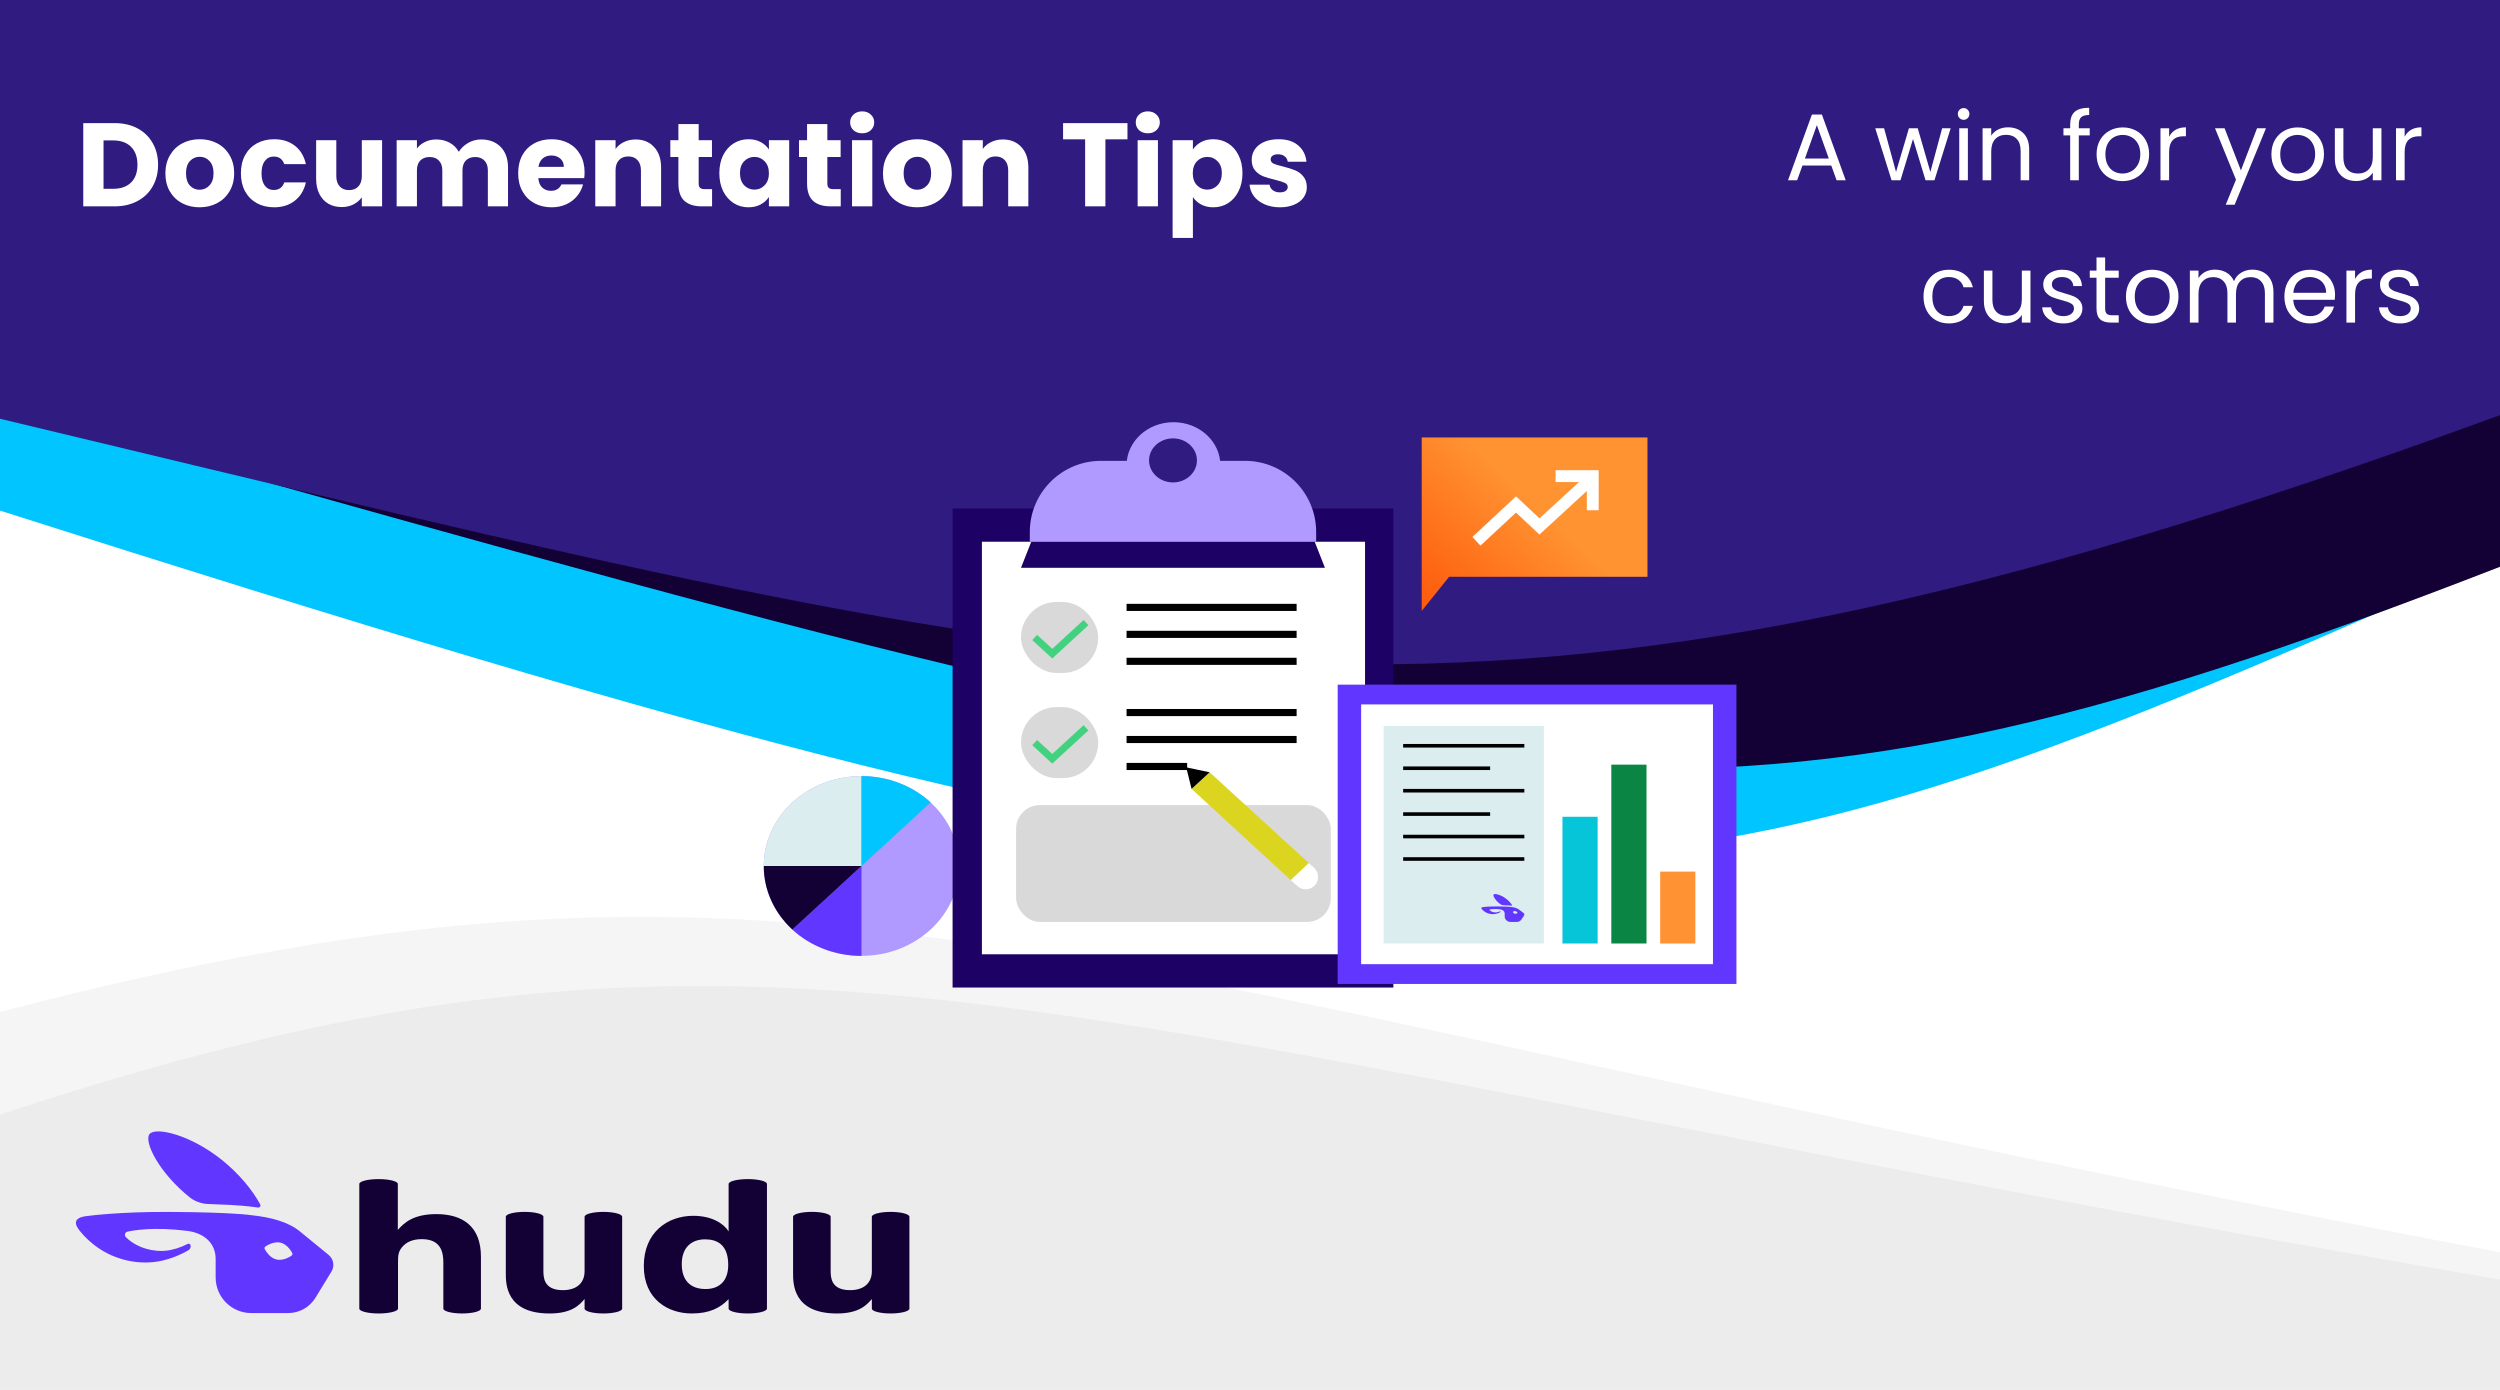
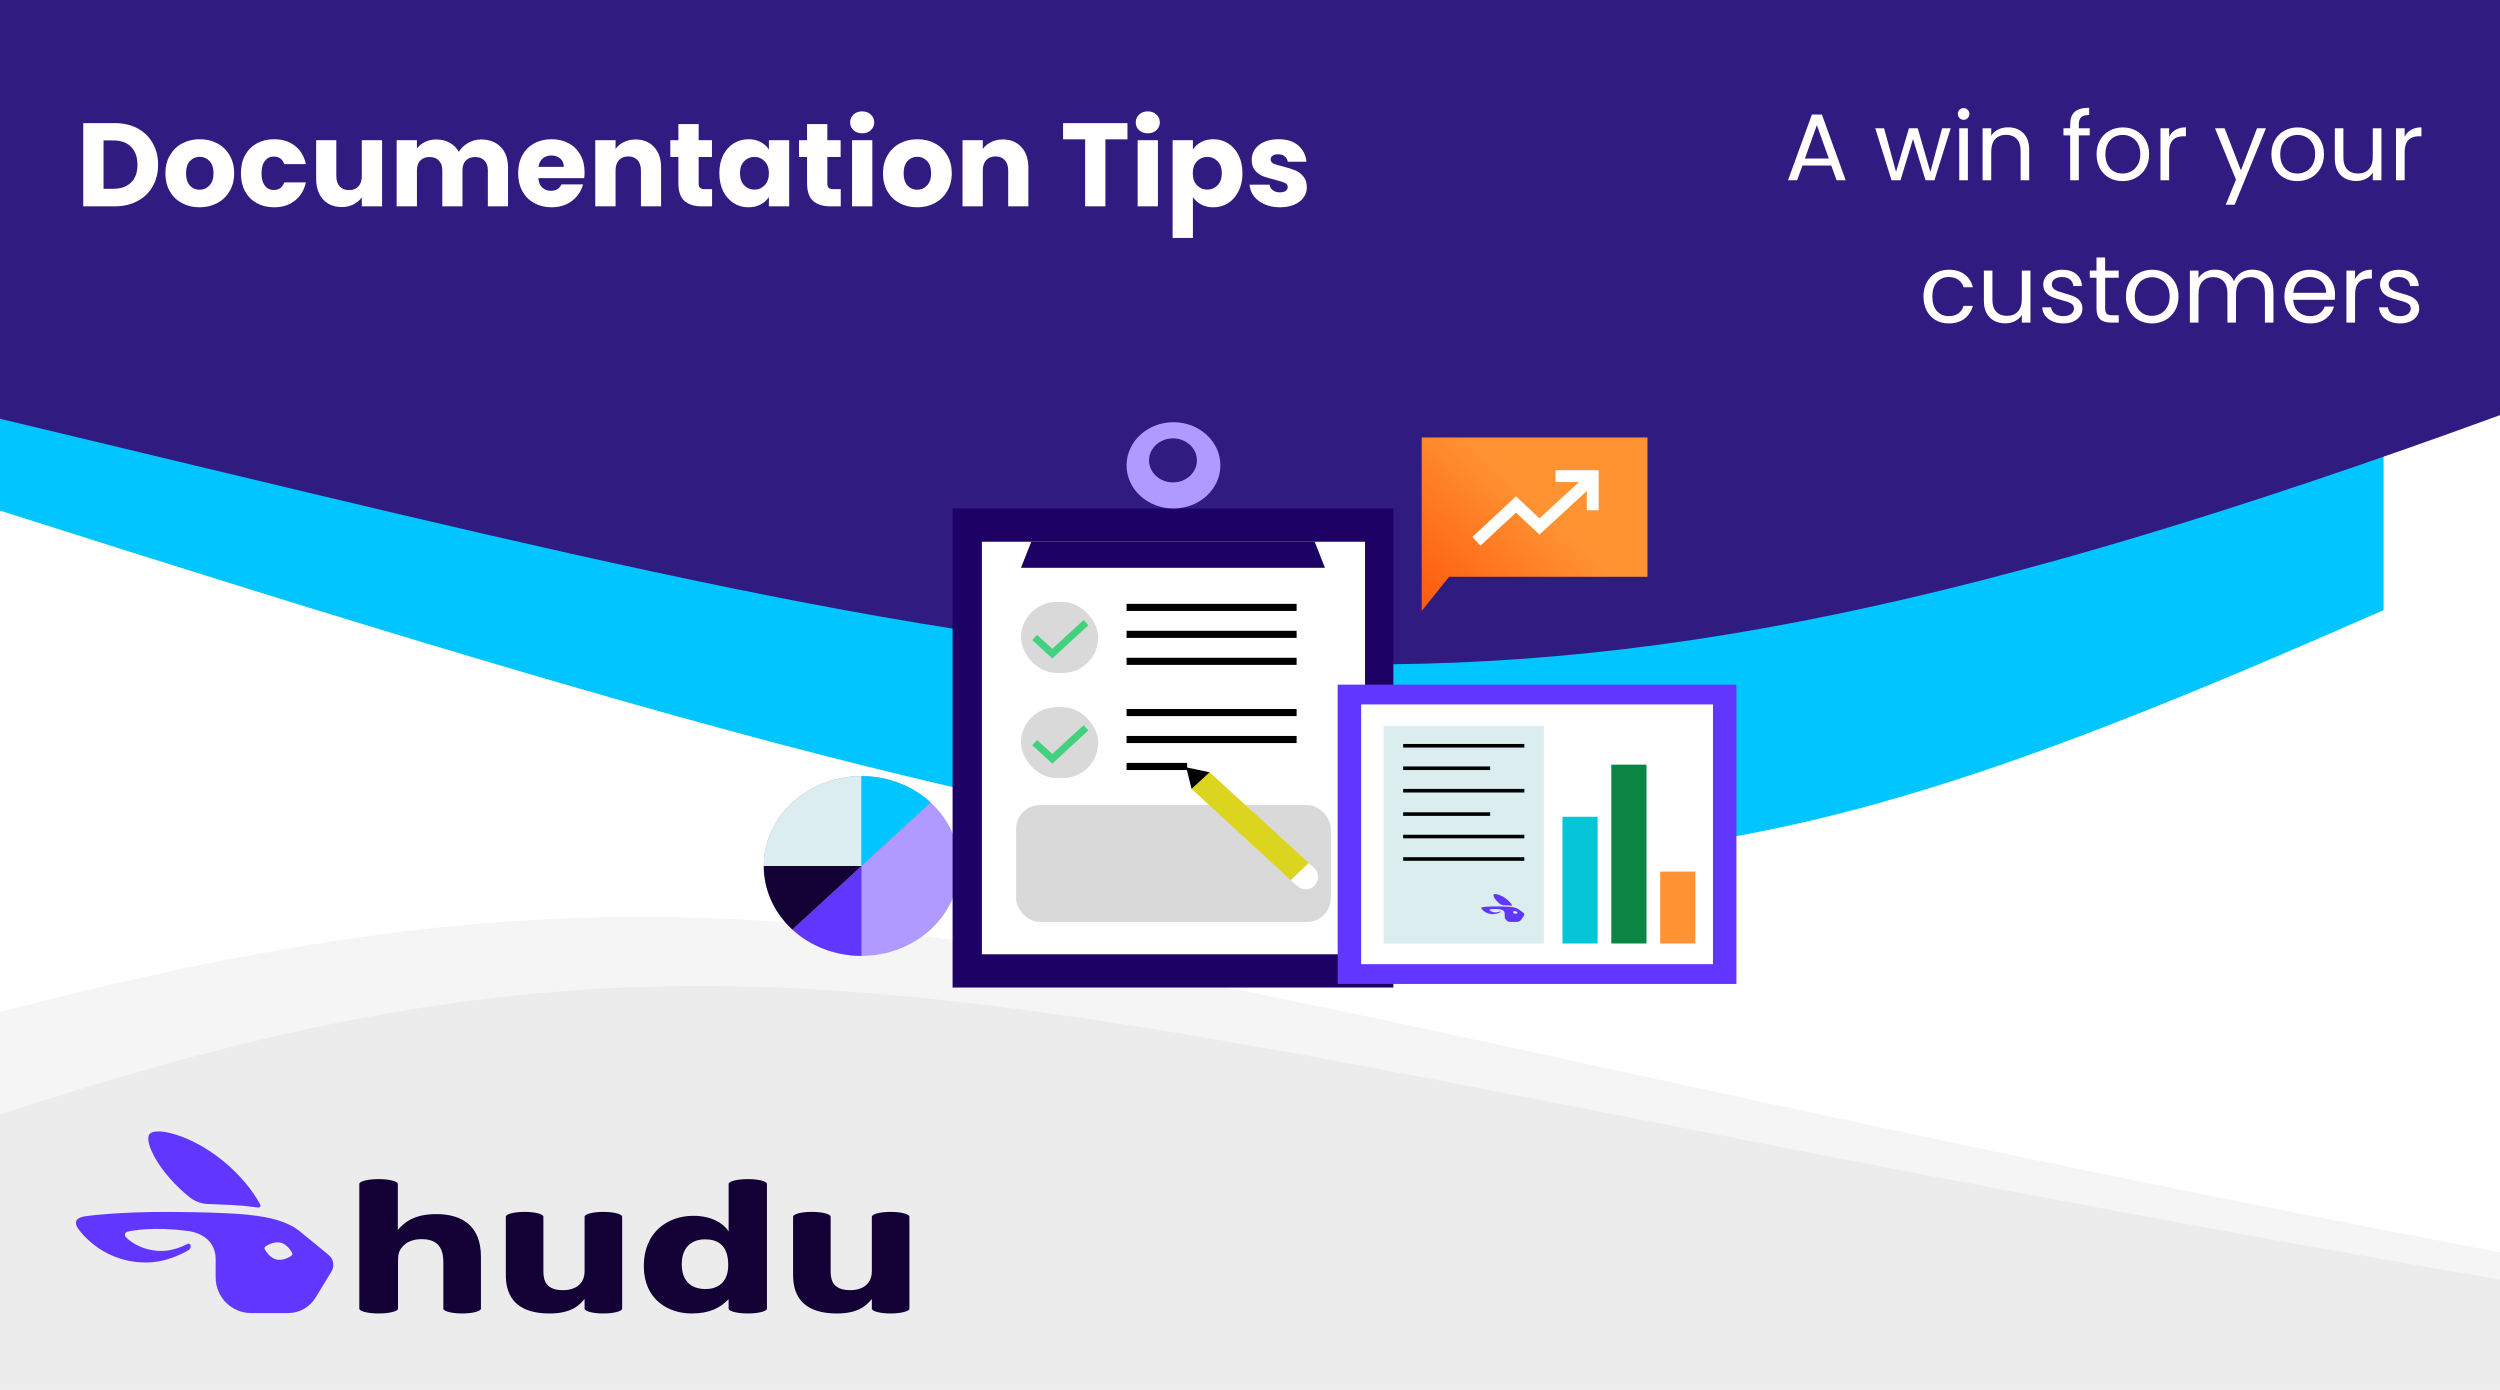
<svg xmlns="http://www.w3.org/2000/svg" width="1054" height="586" viewBox="0 0 1054 586" fill="none">
  <rect width="1054" height="586" fill="white" />
  <path d="M1004.91 44.053L1004.91 0.921H50C22.386 0.921 -0 23.287 -0 50.901V215.263C596.178 405.418 676.123 401.599 1004.91 257.241V44.053Z" fill="#00C5FF" />
-   <path d="M1054 238.955V40.975C1054 18.854 1036.07 0.921 1013.95 0.921H50C22.386 0.921 0 23.284 0 50.898L0 171.588L9.283 174.21C626.143 348.42 710.868 372.347 1054 238.955Z" fill="#130136" />
  <path d="M0 511.829V586H1054V527.953C428.697 409.724 344.846 336.878 0 426.633L0 511.829Z" fill="#E6E6E6" fill-opacity="0.4" />
  <path d="M0 469.906L0 586H1054V539.47C428.697 432.422 329.625 361.182 0 469.906Z" fill="#E6E6E6" fill-opacity="0.6" />
  <path d="M1054 175.018V41.002L1054 0H0V176.547C487.425 293.17 615.668 335.117 1054 175.018Z" fill="#301B80" />
  <path d="M48.25 51.9C51.95 51.9 55.183 52.633 57.95 54.1C60.717 55.567 62.85 57.633 64.35 60.3C65.883 62.933 66.65 65.983 66.65 69.45C66.65 72.883 65.883 75.933 64.35 78.6C62.85 81.267 60.7 83.333 57.9 84.8C55.133 86.267 51.917 87 48.25 87H35.1V51.9H48.25ZM47.7 79.6C50.933 79.6 53.45 78.717 55.25 76.95C57.05 75.183 57.95 72.683 57.95 69.45C57.95 66.217 57.05 63.7 55.25 61.9C53.45 60.1 50.933 59.2 47.7 59.2H43.65V79.6H47.7ZM84.128 87.4C81.395 87.4 78.928 86.817 76.728 85.65C74.561 84.483 72.845 82.817 71.578 80.65C70.345 78.483 69.728 75.95 69.728 73.05C69.728 70.183 70.362 67.667 71.628 65.5C72.895 63.3 74.628 61.617 76.828 60.45C79.028 59.283 81.495 58.7 84.228 58.7C86.962 58.7 89.428 59.283 91.628 60.45C93.828 61.617 95.561 63.3 96.828 65.5C98.095 67.667 98.728 70.183 98.728 73.05C98.728 75.917 98.078 78.45 96.778 80.65C95.511 82.817 93.761 84.483 91.528 85.65C89.328 86.817 86.862 87.4 84.128 87.4ZM84.128 80C85.761 80 87.145 79.4 88.278 78.2C89.445 77 90.028 75.283 90.028 73.05C90.028 70.817 89.462 69.1 88.328 67.9C87.228 66.7 85.862 66.1 84.228 66.1C82.561 66.1 81.178 66.7 80.078 67.9C78.978 69.067 78.428 70.783 78.428 73.05C78.428 75.283 78.962 77 80.028 78.2C81.128 79.4 82.495 80 84.128 80ZM101.564 73.05C101.564 70.15 102.147 67.617 103.314 65.45C104.514 63.283 106.164 61.617 108.264 60.45C110.397 59.283 112.831 58.7 115.564 58.7C119.064 58.7 121.981 59.617 124.314 61.45C126.681 63.283 128.231 65.867 128.964 69.2H119.864C119.097 67.067 117.614 66 115.414 66C113.847 66 112.597 66.617 111.664 67.85C110.731 69.05 110.264 70.783 110.264 73.05C110.264 75.317 110.731 77.067 111.664 78.3C112.597 79.5 113.847 80.1 115.414 80.1C117.614 80.1 119.097 79.033 119.864 76.9H128.964C128.231 80.167 126.681 82.733 124.314 84.6C121.947 86.467 119.031 87.4 115.564 87.4C112.831 87.4 110.397 86.817 108.264 85.65C106.164 84.483 104.514 82.817 103.314 80.65C102.147 78.483 101.564 75.95 101.564 73.05ZM161.088 59.1V87H152.538V83.2C151.671 84.433 150.488 85.433 148.988 86.2C147.521 86.933 145.888 87.3 144.088 87.3C141.954 87.3 140.071 86.833 138.438 85.9C136.804 84.933 135.538 83.55 134.638 81.75C133.738 79.95 133.288 77.833 133.288 75.4V59.1H141.788V74.25C141.788 76.117 142.271 77.567 143.238 78.6C144.204 79.633 145.504 80.15 147.138 80.15C148.804 80.15 150.121 79.633 151.088 78.6C152.054 77.567 152.538 76.117 152.538 74.25V59.1H161.088ZM202.829 58.8C206.296 58.8 209.046 59.85 211.079 61.95C213.146 64.05 214.179 66.967 214.179 70.7V87H205.679V71.85C205.679 70.05 205.196 68.667 204.229 67.7C203.296 66.7 201.996 66.2 200.329 66.2C198.662 66.2 197.346 66.7 196.379 67.7C195.446 68.667 194.979 70.05 194.979 71.85V87H186.479V71.85C186.479 70.05 185.996 68.667 185.029 67.7C184.096 66.7 182.796 66.2 181.129 66.2C179.462 66.2 178.146 66.7 177.179 67.7C176.246 68.667 175.779 70.05 175.779 71.85V87H167.229V59.1H175.779V62.6C176.646 61.433 177.779 60.517 179.179 59.85C180.579 59.15 182.162 58.8 183.929 58.8C186.029 58.8 187.896 59.25 189.529 60.15C191.196 61.05 192.496 62.333 193.429 64C194.396 62.467 195.712 61.217 197.379 60.25C199.046 59.283 200.862 58.8 202.829 58.8ZM246.459 72.6C246.459 73.4 246.409 74.233 246.309 75.1H226.959C227.092 76.833 227.642 78.167 228.609 79.1C229.609 80 230.825 80.45 232.259 80.45C234.392 80.45 235.875 79.55 236.709 77.75H245.809C245.342 79.583 244.492 81.233 243.259 82.7C242.059 84.167 240.542 85.317 238.709 86.15C236.875 86.983 234.825 87.4 232.559 87.4C229.825 87.4 227.392 86.817 225.259 85.65C223.125 84.483 221.459 82.817 220.259 80.65C219.059 78.483 218.459 75.95 218.459 73.05C218.459 70.15 219.042 67.617 220.209 65.45C221.409 63.283 223.075 61.617 225.209 60.45C227.342 59.283 229.792 58.7 232.559 58.7C235.259 58.7 237.659 59.267 239.759 60.4C241.859 61.533 243.492 63.15 244.659 65.25C245.859 67.35 246.459 69.8 246.459 72.6ZM237.709 70.35C237.709 68.883 237.209 67.717 236.209 66.85C235.209 65.983 233.959 65.55 232.459 65.55C231.025 65.55 229.809 65.967 228.809 66.8C227.842 67.633 227.242 68.817 227.009 70.35H237.709ZM267.969 58.8C271.236 58.8 273.836 59.867 275.769 62C277.736 64.1 278.719 67 278.719 70.7V87H270.219V71.85C270.219 69.983 269.736 68.533 268.769 67.5C267.802 66.467 266.502 65.95 264.869 65.95C263.236 65.95 261.936 66.467 260.969 67.5C260.002 68.533 259.519 69.983 259.519 71.85V87H250.969V59.1H259.519V62.8C260.386 61.567 261.552 60.6 263.019 59.9C264.486 59.167 266.136 58.8 267.969 58.8ZM300.211 79.75V87H295.861C292.761 87 290.344 86.25 288.611 84.75C286.877 83.217 286.011 80.733 286.011 77.3V66.2H282.611V59.1H286.011V52.3H294.561V59.1H300.161V66.2H294.561V77.4C294.561 78.233 294.761 78.833 295.161 79.2C295.561 79.567 296.227 79.75 297.161 79.75H300.211ZM303.273 73C303.273 70.133 303.806 67.617 304.873 65.45C305.973 63.283 307.456 61.617 309.323 60.45C311.19 59.283 313.273 58.7 315.573 58.7C317.54 58.7 319.256 59.1 320.723 59.9C322.223 60.7 323.373 61.75 324.173 63.05V59.1H332.723V87H324.173V83.05C323.34 84.35 322.173 85.4 320.673 86.2C319.206 87 317.49 87.4 315.523 87.4C313.256 87.4 311.19 86.817 309.323 85.65C307.456 84.45 305.973 82.767 304.873 80.6C303.806 78.4 303.273 75.867 303.273 73ZM324.173 73.05C324.173 70.917 323.573 69.233 322.373 68C321.206 66.767 319.773 66.15 318.073 66.15C316.373 66.15 314.923 66.767 313.723 68C312.556 69.2 311.973 70.867 311.973 73C311.973 75.133 312.556 76.833 313.723 78.1C314.923 79.333 316.373 79.95 318.073 79.95C319.773 79.95 321.206 79.333 322.373 78.1C323.573 76.867 324.173 75.183 324.173 73.05ZM354.459 79.75V87H350.109C347.009 87 344.592 86.25 342.859 84.75C341.125 83.217 340.259 80.733 340.259 77.3V66.2H336.859V59.1H340.259V52.3H348.809V59.1H354.409V66.2H348.809V77.4C348.809 78.233 349.009 78.833 349.409 79.2C349.809 79.567 350.475 79.75 351.409 79.75H354.459ZM363.521 56.2C362.021 56.2 360.788 55.767 359.821 54.9C358.888 54 358.421 52.9 358.421 51.6C358.421 50.267 358.888 49.167 359.821 48.3C360.788 47.4 362.021 46.95 363.521 46.95C364.988 46.95 366.188 47.4 367.121 48.3C368.088 49.167 368.571 50.267 368.571 51.6C368.571 52.9 368.088 54 367.121 54.9C366.188 55.767 364.988 56.2 363.521 56.2ZM367.771 59.1V87H359.221V59.1H367.771ZM386.667 87.4C383.934 87.4 381.467 86.817 379.267 85.65C377.101 84.483 375.384 82.817 374.117 80.65C372.884 78.483 372.267 75.95 372.267 73.05C372.267 70.183 372.901 67.667 374.167 65.5C375.434 63.3 377.167 61.617 379.367 60.45C381.567 59.283 384.034 58.7 386.767 58.7C389.501 58.7 391.967 59.283 394.167 60.45C396.367 61.617 398.101 63.3 399.367 65.5C400.634 67.667 401.267 70.183 401.267 73.05C401.267 75.917 400.617 78.45 399.317 80.65C398.051 82.817 396.301 84.483 394.067 85.65C391.867 86.817 389.401 87.4 386.667 87.4ZM386.667 80C388.301 80 389.684 79.4 390.817 78.2C391.984 77 392.567 75.283 392.567 73.05C392.567 70.817 392.001 69.1 390.867 67.9C389.767 66.7 388.401 66.1 386.767 66.1C385.101 66.1 383.717 66.7 382.617 67.9C381.517 69.067 380.967 70.783 380.967 73.05C380.967 75.283 381.501 77 382.567 78.2C383.667 79.4 385.034 80 386.667 80ZM422.803 58.8C426.07 58.8 428.67 59.867 430.603 62C432.57 64.1 433.553 67 433.553 70.7V87H425.053V71.85C425.053 69.983 424.57 68.533 423.603 67.5C422.636 66.467 421.336 65.95 419.703 65.95C418.07 65.95 416.77 66.467 415.803 67.5C414.836 68.533 414.353 69.983 414.353 71.85V87H405.803V59.1H414.353V62.8C415.22 61.567 416.386 60.6 417.853 59.9C419.32 59.167 420.97 58.8 422.803 58.8ZM475.34 51.9V58.75H466.04V87H457.49V58.75H448.19V51.9H475.34ZM483.931 56.2C482.431 56.2 481.198 55.767 480.231 54.9C479.298 54 478.831 52.9 478.831 51.6C478.831 50.267 479.298 49.167 480.231 48.3C481.198 47.4 482.431 46.95 483.931 46.95C485.398 46.95 486.598 47.4 487.531 48.3C488.498 49.167 488.981 50.267 488.981 51.6C488.981 52.9 488.498 54 487.531 54.9C486.598 55.767 485.398 56.2 483.931 56.2ZM488.181 59.1V87H479.631V59.1H488.181ZM502.927 63.05C503.761 61.75 504.911 60.7 506.377 59.9C507.844 59.1 509.561 58.7 511.527 58.7C513.827 58.7 515.911 59.283 517.777 60.45C519.644 61.617 521.111 63.283 522.177 65.45C523.277 67.617 523.827 70.133 523.827 73C523.827 75.867 523.277 78.4 522.177 80.6C521.111 82.767 519.644 84.45 517.777 85.65C515.911 86.817 513.827 87.4 511.527 87.4C509.594 87.4 507.877 87 506.377 86.2C504.911 85.4 503.761 84.367 502.927 83.1V100.3H494.377V59.1H502.927V63.05ZM515.127 73C515.127 70.867 514.527 69.2 513.327 68C512.161 66.767 510.711 66.15 508.977 66.15C507.277 66.15 505.827 66.767 504.627 68C503.461 69.233 502.877 70.917 502.877 73.05C502.877 75.183 503.461 76.867 504.627 78.1C505.827 79.333 507.277 79.95 508.977 79.95C510.677 79.95 512.127 79.333 513.327 78.1C514.527 76.833 515.127 75.133 515.127 73ZM539.663 87.4C537.23 87.4 535.063 86.983 533.163 86.15C531.263 85.317 529.763 84.183 528.663 82.75C527.563 81.283 526.946 79.65 526.813 77.85H535.263C535.363 78.817 535.813 79.6 536.613 80.2C537.413 80.8 538.396 81.1 539.563 81.1C540.63 81.1 541.446 80.9 542.013 80.5C542.613 80.067 542.913 79.517 542.913 78.85C542.913 78.05 542.496 77.467 541.663 77.1C540.83 76.7 539.48 76.267 537.613 75.8C535.613 75.333 533.946 74.85 532.613 74.35C531.28 73.817 530.13 73 529.163 71.9C528.196 70.767 527.713 69.25 527.713 67.35C527.713 65.75 528.146 64.3 529.013 63C529.913 61.667 531.213 60.617 532.913 59.85C534.646 59.083 536.696 58.7 539.063 58.7C542.563 58.7 545.313 59.567 547.313 61.3C549.346 63.033 550.513 65.333 550.813 68.2H542.913C542.78 67.233 542.346 66.467 541.613 65.9C540.913 65.333 539.98 65.05 538.813 65.05C537.813 65.05 537.046 65.25 536.513 65.65C535.98 66.017 535.713 66.533 535.713 67.2C535.713 68 536.13 68.6 536.963 69C537.83 69.4 539.163 69.8 540.963 70.2C543.03 70.733 544.713 71.267 546.013 71.8C547.313 72.3 548.446 73.133 549.413 74.3C550.413 75.433 550.93 76.967 550.963 78.9C550.963 80.533 550.496 82 549.563 83.3C548.663 84.567 547.346 85.567 545.613 86.3C543.913 87.033 541.93 87.4 539.663 87.4Z" fill="white" />
-   <path d="M772.068 69.8H759.908L757.668 76H753.828L763.908 48.28H768.108L778.148 76H774.308L772.068 69.8ZM771.028 66.84L765.988 52.76L760.948 66.84H771.028ZM822.405 54.08L815.565 76H811.805L806.525 58.6L801.245 76H797.485L790.605 54.08H794.325L799.365 72.48L804.805 54.08H808.525L813.845 72.52L818.805 54.08H822.405ZM827.898 50.52C827.204 50.52 826.618 50.28 826.138 49.8C825.658 49.32 825.418 48.733 825.418 48.04C825.418 47.347 825.658 46.76 826.138 46.28C826.618 45.8 827.204 45.56 827.898 45.56C828.564 45.56 829.124 45.8 829.578 46.28C830.058 46.76 830.298 47.347 830.298 48.04C830.298 48.733 830.058 49.32 829.578 49.8C829.124 50.28 828.564 50.52 827.898 50.52ZM829.658 54.08V76H826.018V54.08H829.658ZM846.541 53.68C849.208 53.68 851.368 54.493 853.021 56.12C854.675 57.72 855.501 60.04 855.501 63.08V76H851.901V63.6C851.901 61.413 851.355 59.747 850.261 58.6C849.168 57.427 847.675 56.84 845.781 56.84C843.861 56.84 842.328 57.44 841.181 58.64C840.061 59.84 839.501 61.587 839.501 63.88V76H835.861V54.08H839.501V57.2C840.221 56.08 841.195 55.213 842.421 54.6C843.675 53.987 845.048 53.68 846.541 53.68ZM881.031 57.08H876.431V76H872.791V57.08H869.951V54.08H872.791V52.52C872.791 50.067 873.418 48.28 874.671 47.16C875.951 46.013 877.991 45.44 880.791 45.44V48.48C879.191 48.48 878.058 48.8 877.391 49.44C876.751 50.053 876.431 51.08 876.431 52.52V54.08H881.031V57.08ZM894.835 76.36C892.782 76.36 890.915 75.893 889.235 74.96C887.582 74.027 886.275 72.707 885.315 71C884.382 69.267 883.915 67.267 883.915 65C883.915 62.76 884.395 60.787 885.355 59.08C886.342 57.347 887.675 56.027 889.355 55.12C891.035 54.187 892.915 53.72 894.995 53.72C897.075 53.72 898.955 54.187 900.635 55.12C902.315 56.027 903.635 57.333 904.595 59.04C905.582 60.747 906.075 62.733 906.075 65C906.075 67.267 905.569 69.267 904.555 71C903.569 72.707 902.222 74.027 900.515 74.96C898.809 75.893 896.915 76.36 894.835 76.36ZM894.835 73.16C896.142 73.16 897.369 72.853 898.515 72.24C899.662 71.627 900.582 70.707 901.275 69.48C901.995 68.253 902.355 66.76 902.355 65C902.355 63.24 902.009 61.747 901.315 60.52C900.622 59.293 899.715 58.387 898.595 57.8C897.475 57.187 896.262 56.88 894.955 56.88C893.622 56.88 892.395 57.187 891.275 57.8C890.182 58.387 889.302 59.293 888.635 60.52C887.969 61.747 887.635 63.24 887.635 65C887.635 66.787 887.955 68.293 888.595 69.52C889.262 70.747 890.142 71.667 891.235 72.28C892.329 72.867 893.529 73.16 894.835 73.16ZM914.501 57.64C915.141 56.387 916.048 55.413 917.221 54.72C918.421 54.027 919.875 53.68 921.581 53.68V57.44H920.621C916.541 57.44 914.501 59.653 914.501 64.08V76H910.861V54.08H914.501V57.64ZM955.327 54.08L942.127 86.32H938.367L942.687 75.76L933.847 54.08H937.887L944.767 71.84L951.567 54.08H955.327ZM968.546 76.36C966.493 76.36 964.626 75.893 962.946 74.96C961.293 74.027 959.986 72.707 959.026 71C958.093 69.267 957.626 67.267 957.626 65C957.626 62.76 958.106 60.787 959.066 59.08C960.053 57.347 961.386 56.027 963.066 55.12C964.746 54.187 966.626 53.72 968.706 53.72C970.786 53.72 972.666 54.187 974.346 55.12C976.026 56.027 977.346 57.333 978.306 59.04C979.293 60.747 979.786 62.733 979.786 65C979.786 67.267 979.28 69.267 978.266 71C977.28 72.707 975.933 74.027 974.226 74.96C972.52 75.893 970.626 76.36 968.546 76.36ZM968.546 73.16C969.853 73.16 971.08 72.853 972.226 72.24C973.373 71.627 974.293 70.707 974.986 69.48C975.706 68.253 976.066 66.76 976.066 65C976.066 63.24 975.72 61.747 975.026 60.52C974.333 59.293 973.426 58.387 972.306 57.8C971.186 57.187 969.973 56.88 968.666 56.88C967.333 56.88 966.106 57.187 964.986 57.8C963.893 58.387 963.013 59.293 962.346 60.52C961.68 61.747 961.346 63.24 961.346 65C961.346 66.787 961.666 68.293 962.306 69.52C962.973 70.747 963.853 71.667 964.946 72.28C966.04 72.867 967.24 73.16 968.546 73.16ZM1004.01 54.08V76H1000.37V72.76C999.679 73.88 998.706 74.76 997.452 75.4C996.226 76.013 994.866 76.32 993.372 76.32C991.666 76.32 990.132 75.973 988.772 75.28C987.412 74.56 986.332 73.493 985.532 72.08C984.759 70.667 984.372 68.947 984.372 66.92V54.08H987.972V66.44C987.972 68.6 988.519 70.267 989.612 71.44C990.706 72.587 992.199 73.16 994.092 73.16C996.039 73.16 997.572 72.56 998.692 71.36C999.812 70.16 1000.37 68.413 1000.37 66.12V54.08H1004.01ZM1013.8 57.64C1014.44 56.387 1015.34 55.413 1016.52 54.72C1017.72 54.027 1019.17 53.68 1020.88 53.68V57.44H1019.92C1015.84 57.44 1013.8 59.653 1013.8 64.08V76H1010.16V54.08H1013.8V57.64ZM810.947 125C810.947 122.733 811.4 120.76 812.307 119.08C813.213 117.373 814.467 116.053 816.067 115.12C817.693 114.187 819.547 113.72 821.627 113.72C824.32 113.72 826.533 114.373 828.267 115.68C830.027 116.987 831.187 118.8 831.747 121.12H827.827C827.453 119.787 826.72 118.733 825.627 117.96C824.56 117.187 823.227 116.8 821.627 116.8C819.547 116.8 817.867 117.52 816.587 118.96C815.307 120.373 814.667 122.387 814.667 125C814.667 127.64 815.307 129.68 816.587 131.12C817.867 132.56 819.547 133.28 821.627 133.28C823.227 133.28 824.56 132.907 825.627 132.16C826.693 131.413 827.427 130.347 827.827 128.96H831.747C831.16 131.2 829.987 133 828.227 134.36C826.467 135.693 824.267 136.36 821.627 136.36C819.547 136.36 817.693 135.893 816.067 134.96C814.467 134.027 813.213 132.707 812.307 131C811.4 129.293 810.947 127.293 810.947 125ZM856.043 114.08V136H852.403V132.76C851.71 133.88 850.737 134.76 849.483 135.4C848.257 136.013 846.897 136.32 845.403 136.32C843.697 136.32 842.163 135.973 840.803 135.28C839.443 134.56 838.363 133.493 837.563 132.08C836.79 130.667 836.403 128.947 836.403 126.92V114.08H840.003V126.44C840.003 128.6 840.55 130.267 841.643 131.44C842.737 132.587 844.23 133.16 846.123 133.16C848.07 133.16 849.603 132.56 850.723 131.36C851.843 130.16 852.403 128.413 852.403 126.12V114.08H856.043ZM869.949 136.36C868.269 136.36 866.763 136.08 865.429 135.52C864.096 134.933 863.043 134.133 862.269 133.12C861.496 132.08 861.069 130.893 860.989 129.56H864.749C864.856 130.653 865.363 131.547 866.269 132.24C867.203 132.933 868.416 133.28 869.909 133.28C871.296 133.28 872.389 132.973 873.189 132.36C873.989 131.747 874.389 130.973 874.389 130.04C874.389 129.08 873.963 128.373 873.109 127.92C872.256 127.44 870.936 126.973 869.149 126.52C867.523 126.093 866.189 125.667 865.149 125.24C864.136 124.787 863.256 124.133 862.509 123.28C861.789 122.4 861.429 121.253 861.429 119.84C861.429 118.72 861.763 117.693 862.429 116.76C863.096 115.827 864.043 115.093 865.269 114.56C866.496 114 867.896 113.72 869.469 113.72C871.896 113.72 873.856 114.333 875.349 115.56C876.843 116.787 877.643 118.467 877.749 120.6H874.109C874.029 119.453 873.563 118.533 872.709 117.84C871.883 117.147 870.763 116.8 869.349 116.8C868.043 116.8 867.003 117.08 866.229 117.64C865.456 118.2 865.069 118.933 865.069 119.84C865.069 120.56 865.296 121.16 865.749 121.64C866.229 122.093 866.816 122.467 867.509 122.76C868.229 123.027 869.216 123.333 870.469 123.68C872.043 124.107 873.323 124.533 874.309 124.96C875.296 125.36 876.136 125.973 876.829 126.8C877.549 127.627 877.923 128.707 877.949 130.04C877.949 131.24 877.616 132.32 876.949 133.28C876.283 134.24 875.336 135 874.109 135.56C872.909 136.093 871.523 136.36 869.949 136.36ZM887.528 117.08V130C887.528 131.067 887.754 131.827 888.208 132.28C888.661 132.707 889.448 132.92 890.568 132.92H893.248V136H889.968C887.941 136 886.421 135.533 885.408 134.6C884.394 133.667 883.888 132.133 883.888 130V117.08H881.048V114.08H883.888V108.56H887.528V114.08H893.248V117.08H887.528ZM907.218 136.36C905.165 136.36 903.298 135.893 901.618 134.96C899.965 134.027 898.658 132.707 897.698 131C896.765 129.267 896.298 127.267 896.298 125C896.298 122.76 896.778 120.787 897.738 119.08C898.725 117.347 900.058 116.027 901.738 115.12C903.418 114.187 905.298 113.72 907.378 113.72C909.458 113.72 911.338 114.187 913.018 115.12C914.698 116.027 916.018 117.333 916.978 119.04C917.965 120.747 918.458 122.733 918.458 125C918.458 127.267 917.951 129.267 916.938 131C915.951 132.707 914.605 134.027 912.898 134.96C911.191 135.893 909.298 136.36 907.218 136.36ZM907.218 133.16C908.525 133.16 909.751 132.853 910.898 132.24C912.045 131.627 912.965 130.707 913.658 129.48C914.378 128.253 914.738 126.76 914.738 125C914.738 123.24 914.391 121.747 913.698 120.52C913.005 119.293 912.098 118.387 910.978 117.8C909.858 117.187 908.645 116.88 907.338 116.88C906.005 116.88 904.778 117.187 903.658 117.8C902.565 118.387 901.685 119.293 901.018 120.52C900.351 121.747 900.018 123.24 900.018 125C900.018 126.787 900.338 128.293 900.978 129.52C901.645 130.747 902.525 131.667 903.618 132.28C904.711 132.867 905.911 133.16 907.218 133.16ZM949.604 113.68C951.311 113.68 952.831 114.04 954.164 114.76C955.497 115.453 956.551 116.507 957.324 117.92C958.097 119.333 958.484 121.053 958.484 123.08V136H954.884V123.6C954.884 121.413 954.337 119.747 953.244 118.6C952.177 117.427 950.724 116.84 948.884 116.84C946.991 116.84 945.484 117.453 944.364 118.68C943.244 119.88 942.684 121.627 942.684 123.92V136H939.084V123.6C939.084 121.413 938.537 119.747 937.444 118.6C936.377 117.427 934.924 116.84 933.084 116.84C931.191 116.84 929.684 117.453 928.564 118.68C927.444 119.88 926.884 121.627 926.884 123.92V136H923.244V114.08H926.884V117.24C927.604 116.093 928.564 115.213 929.764 114.6C930.991 113.987 932.337 113.68 933.804 113.68C935.644 113.68 937.271 114.093 938.684 114.92C940.097 115.747 941.151 116.96 941.844 118.56C942.457 117.013 943.471 115.813 944.884 114.96C946.297 114.107 947.871 113.68 949.604 113.68ZM984.455 124.2C984.455 124.893 984.415 125.627 984.335 126.4H966.815C966.948 128.56 967.682 130.253 969.015 131.48C970.375 132.68 972.015 133.28 973.935 133.28C975.508 133.28 976.815 132.92 977.855 132.2C978.922 131.453 979.668 130.467 980.095 129.24H984.015C983.428 131.347 982.255 133.067 980.495 134.4C978.735 135.707 976.548 136.36 973.935 136.36C971.855 136.36 969.988 135.893 968.335 134.96C966.708 134.027 965.428 132.707 964.495 131C963.562 129.267 963.095 127.267 963.095 125C963.095 122.733 963.548 120.747 964.455 119.04C965.362 117.333 966.628 116.027 968.255 115.12C969.908 114.187 971.802 113.72 973.935 113.72C976.015 113.72 977.855 114.173 979.455 115.08C981.055 115.987 982.282 117.24 983.135 118.84C984.015 120.413 984.455 122.2 984.455 124.2ZM980.695 123.44C980.695 122.053 980.388 120.867 979.775 119.88C979.162 118.867 978.322 118.107 977.255 117.6C976.215 117.067 975.055 116.8 973.775 116.8C971.935 116.8 970.362 117.387 969.055 118.56C967.775 119.733 967.042 121.36 966.855 123.44H980.695ZM992.9 117.64C993.54 116.387 994.446 115.413 995.62 114.72C996.82 114.027 998.273 113.68 999.98 113.68V117.44H999.02C994.94 117.44 992.9 119.653 992.9 124.08V136H989.26V114.08H992.9V117.64ZM1011.94 136.36C1010.26 136.36 1008.75 136.08 1007.42 135.52C1006.09 134.933 1005.03 134.133 1004.26 133.12C1003.49 132.08 1003.06 130.893 1002.98 129.56H1006.74C1006.85 130.653 1007.35 131.547 1008.26 132.24C1009.19 132.933 1010.41 133.28 1011.9 133.28C1013.29 133.28 1014.38 132.973 1015.18 132.36C1015.98 131.747 1016.38 130.973 1016.38 130.04C1016.38 129.08 1015.95 128.373 1015.1 127.92C1014.25 127.44 1012.93 126.973 1011.14 126.52C1009.51 126.093 1008.18 125.667 1007.14 125.24C1006.13 124.787 1005.25 124.133 1004.5 123.28C1003.78 122.4 1003.42 121.253 1003.42 119.84C1003.42 118.72 1003.75 117.693 1004.42 116.76C1005.09 115.827 1006.03 115.093 1007.26 114.56C1008.49 114 1009.89 113.72 1011.46 113.72C1013.89 113.72 1015.85 114.333 1017.34 115.56C1018.83 116.787 1019.63 118.467 1019.74 120.6H1016.1C1016.02 119.453 1015.55 118.533 1014.7 117.84C1013.87 117.147 1012.75 116.8 1011.34 116.8C1010.03 116.8 1008.99 117.08 1008.22 117.64C1007.45 118.2 1007.06 118.933 1007.06 119.84C1007.06 120.56 1007.29 121.16 1007.74 121.64C1008.22 122.093 1008.81 122.467 1009.5 122.76C1010.22 123.027 1011.21 123.333 1012.46 123.68C1014.03 124.107 1015.31 124.533 1016.3 124.96C1017.29 125.36 1018.13 125.973 1018.82 126.8C1019.54 127.627 1019.91 128.707 1019.94 130.04C1019.94 131.24 1019.61 132.32 1018.94 133.28C1018.27 134.24 1017.33 135 1016.1 135.56C1014.9 136.093 1013.51 136.36 1011.94 136.36Z" fill="white" />
+   <path d="M772.068 69.8H759.908L757.668 76H753.828L763.908 48.28H768.108L778.148 76H774.308L772.068 69.8ZM771.028 66.84L765.988 52.76L760.948 66.84ZM822.405 54.08L815.565 76H811.805L806.525 58.6L801.245 76H797.485L790.605 54.08H794.325L799.365 72.48L804.805 54.08H808.525L813.845 72.52L818.805 54.08H822.405ZM827.898 50.52C827.204 50.52 826.618 50.28 826.138 49.8C825.658 49.32 825.418 48.733 825.418 48.04C825.418 47.347 825.658 46.76 826.138 46.28C826.618 45.8 827.204 45.56 827.898 45.56C828.564 45.56 829.124 45.8 829.578 46.28C830.058 46.76 830.298 47.347 830.298 48.04C830.298 48.733 830.058 49.32 829.578 49.8C829.124 50.28 828.564 50.52 827.898 50.52ZM829.658 54.08V76H826.018V54.08H829.658ZM846.541 53.68C849.208 53.68 851.368 54.493 853.021 56.12C854.675 57.72 855.501 60.04 855.501 63.08V76H851.901V63.6C851.901 61.413 851.355 59.747 850.261 58.6C849.168 57.427 847.675 56.84 845.781 56.84C843.861 56.84 842.328 57.44 841.181 58.64C840.061 59.84 839.501 61.587 839.501 63.88V76H835.861V54.08H839.501V57.2C840.221 56.08 841.195 55.213 842.421 54.6C843.675 53.987 845.048 53.68 846.541 53.68ZM881.031 57.08H876.431V76H872.791V57.08H869.951V54.08H872.791V52.52C872.791 50.067 873.418 48.28 874.671 47.16C875.951 46.013 877.991 45.44 880.791 45.44V48.48C879.191 48.48 878.058 48.8 877.391 49.44C876.751 50.053 876.431 51.08 876.431 52.52V54.08H881.031V57.08ZM894.835 76.36C892.782 76.36 890.915 75.893 889.235 74.96C887.582 74.027 886.275 72.707 885.315 71C884.382 69.267 883.915 67.267 883.915 65C883.915 62.76 884.395 60.787 885.355 59.08C886.342 57.347 887.675 56.027 889.355 55.12C891.035 54.187 892.915 53.72 894.995 53.72C897.075 53.72 898.955 54.187 900.635 55.12C902.315 56.027 903.635 57.333 904.595 59.04C905.582 60.747 906.075 62.733 906.075 65C906.075 67.267 905.569 69.267 904.555 71C903.569 72.707 902.222 74.027 900.515 74.96C898.809 75.893 896.915 76.36 894.835 76.36ZM894.835 73.16C896.142 73.16 897.369 72.853 898.515 72.24C899.662 71.627 900.582 70.707 901.275 69.48C901.995 68.253 902.355 66.76 902.355 65C902.355 63.24 902.009 61.747 901.315 60.52C900.622 59.293 899.715 58.387 898.595 57.8C897.475 57.187 896.262 56.88 894.955 56.88C893.622 56.88 892.395 57.187 891.275 57.8C890.182 58.387 889.302 59.293 888.635 60.52C887.969 61.747 887.635 63.24 887.635 65C887.635 66.787 887.955 68.293 888.595 69.52C889.262 70.747 890.142 71.667 891.235 72.28C892.329 72.867 893.529 73.16 894.835 73.16ZM914.501 57.64C915.141 56.387 916.048 55.413 917.221 54.72C918.421 54.027 919.875 53.68 921.581 53.68V57.44H920.621C916.541 57.44 914.501 59.653 914.501 64.08V76H910.861V54.08H914.501V57.64ZM955.327 54.08L942.127 86.32H938.367L942.687 75.76L933.847 54.08H937.887L944.767 71.84L951.567 54.08H955.327ZM968.546 76.36C966.493 76.36 964.626 75.893 962.946 74.96C961.293 74.027 959.986 72.707 959.026 71C958.093 69.267 957.626 67.267 957.626 65C957.626 62.76 958.106 60.787 959.066 59.08C960.053 57.347 961.386 56.027 963.066 55.12C964.746 54.187 966.626 53.72 968.706 53.72C970.786 53.72 972.666 54.187 974.346 55.12C976.026 56.027 977.346 57.333 978.306 59.04C979.293 60.747 979.786 62.733 979.786 65C979.786 67.267 979.28 69.267 978.266 71C977.28 72.707 975.933 74.027 974.226 74.96C972.52 75.893 970.626 76.36 968.546 76.36ZM968.546 73.16C969.853 73.16 971.08 72.853 972.226 72.24C973.373 71.627 974.293 70.707 974.986 69.48C975.706 68.253 976.066 66.76 976.066 65C976.066 63.24 975.72 61.747 975.026 60.52C974.333 59.293 973.426 58.387 972.306 57.8C971.186 57.187 969.973 56.88 968.666 56.88C967.333 56.88 966.106 57.187 964.986 57.8C963.893 58.387 963.013 59.293 962.346 60.52C961.68 61.747 961.346 63.24 961.346 65C961.346 66.787 961.666 68.293 962.306 69.52C962.973 70.747 963.853 71.667 964.946 72.28C966.04 72.867 967.24 73.16 968.546 73.16ZM1004.01 54.08V76H1000.37V72.76C999.679 73.88 998.706 74.76 997.452 75.4C996.226 76.013 994.866 76.32 993.372 76.32C991.666 76.32 990.132 75.973 988.772 75.28C987.412 74.56 986.332 73.493 985.532 72.08C984.759 70.667 984.372 68.947 984.372 66.92V54.08H987.972V66.44C987.972 68.6 988.519 70.267 989.612 71.44C990.706 72.587 992.199 73.16 994.092 73.16C996.039 73.16 997.572 72.56 998.692 71.36C999.812 70.16 1000.37 68.413 1000.37 66.12V54.08H1004.01ZM1013.8 57.64C1014.44 56.387 1015.34 55.413 1016.52 54.72C1017.72 54.027 1019.17 53.68 1020.88 53.68V57.44H1019.92C1015.84 57.44 1013.8 59.653 1013.8 64.08V76H1010.16V54.08H1013.8V57.64ZM810.947 125C810.947 122.733 811.4 120.76 812.307 119.08C813.213 117.373 814.467 116.053 816.067 115.12C817.693 114.187 819.547 113.72 821.627 113.72C824.32 113.72 826.533 114.373 828.267 115.68C830.027 116.987 831.187 118.8 831.747 121.12H827.827C827.453 119.787 826.72 118.733 825.627 117.96C824.56 117.187 823.227 116.8 821.627 116.8C819.547 116.8 817.867 117.52 816.587 118.96C815.307 120.373 814.667 122.387 814.667 125C814.667 127.64 815.307 129.68 816.587 131.12C817.867 132.56 819.547 133.28 821.627 133.28C823.227 133.28 824.56 132.907 825.627 132.16C826.693 131.413 827.427 130.347 827.827 128.96H831.747C831.16 131.2 829.987 133 828.227 134.36C826.467 135.693 824.267 136.36 821.627 136.36C819.547 136.36 817.693 135.893 816.067 134.96C814.467 134.027 813.213 132.707 812.307 131C811.4 129.293 810.947 127.293 810.947 125ZM856.043 114.08V136H852.403V132.76C851.71 133.88 850.737 134.76 849.483 135.4C848.257 136.013 846.897 136.32 845.403 136.32C843.697 136.32 842.163 135.973 840.803 135.28C839.443 134.56 838.363 133.493 837.563 132.08C836.79 130.667 836.403 128.947 836.403 126.92V114.08H840.003V126.44C840.003 128.6 840.55 130.267 841.643 131.44C842.737 132.587 844.23 133.16 846.123 133.16C848.07 133.16 849.603 132.56 850.723 131.36C851.843 130.16 852.403 128.413 852.403 126.12V114.08H856.043ZM869.949 136.36C868.269 136.36 866.763 136.08 865.429 135.52C864.096 134.933 863.043 134.133 862.269 133.12C861.496 132.08 861.069 130.893 860.989 129.56H864.749C864.856 130.653 865.363 131.547 866.269 132.24C867.203 132.933 868.416 133.28 869.909 133.28C871.296 133.28 872.389 132.973 873.189 132.36C873.989 131.747 874.389 130.973 874.389 130.04C874.389 129.08 873.963 128.373 873.109 127.92C872.256 127.44 870.936 126.973 869.149 126.52C867.523 126.093 866.189 125.667 865.149 125.24C864.136 124.787 863.256 124.133 862.509 123.28C861.789 122.4 861.429 121.253 861.429 119.84C861.429 118.72 861.763 117.693 862.429 116.76C863.096 115.827 864.043 115.093 865.269 114.56C866.496 114 867.896 113.72 869.469 113.72C871.896 113.72 873.856 114.333 875.349 115.56C876.843 116.787 877.643 118.467 877.749 120.6H874.109C874.029 119.453 873.563 118.533 872.709 117.84C871.883 117.147 870.763 116.8 869.349 116.8C868.043 116.8 867.003 117.08 866.229 117.64C865.456 118.2 865.069 118.933 865.069 119.84C865.069 120.56 865.296 121.16 865.749 121.64C866.229 122.093 866.816 122.467 867.509 122.76C868.229 123.027 869.216 123.333 870.469 123.68C872.043 124.107 873.323 124.533 874.309 124.96C875.296 125.36 876.136 125.973 876.829 126.8C877.549 127.627 877.923 128.707 877.949 130.04C877.949 131.24 877.616 132.32 876.949 133.28C876.283 134.24 875.336 135 874.109 135.56C872.909 136.093 871.523 136.36 869.949 136.36ZM887.528 117.08V130C887.528 131.067 887.754 131.827 888.208 132.28C888.661 132.707 889.448 132.92 890.568 132.92H893.248V136H889.968C887.941 136 886.421 135.533 885.408 134.6C884.394 133.667 883.888 132.133 883.888 130V117.08H881.048V114.08H883.888V108.56H887.528V114.08H893.248V117.08H887.528ZM907.218 136.36C905.165 136.36 903.298 135.893 901.618 134.96C899.965 134.027 898.658 132.707 897.698 131C896.765 129.267 896.298 127.267 896.298 125C896.298 122.76 896.778 120.787 897.738 119.08C898.725 117.347 900.058 116.027 901.738 115.12C903.418 114.187 905.298 113.72 907.378 113.72C909.458 113.72 911.338 114.187 913.018 115.12C914.698 116.027 916.018 117.333 916.978 119.04C917.965 120.747 918.458 122.733 918.458 125C918.458 127.267 917.951 129.267 916.938 131C915.951 132.707 914.605 134.027 912.898 134.96C911.191 135.893 909.298 136.36 907.218 136.36ZM907.218 133.16C908.525 133.16 909.751 132.853 910.898 132.24C912.045 131.627 912.965 130.707 913.658 129.48C914.378 128.253 914.738 126.76 914.738 125C914.738 123.24 914.391 121.747 913.698 120.52C913.005 119.293 912.098 118.387 910.978 117.8C909.858 117.187 908.645 116.88 907.338 116.88C906.005 116.88 904.778 117.187 903.658 117.8C902.565 118.387 901.685 119.293 901.018 120.52C900.351 121.747 900.018 123.24 900.018 125C900.018 126.787 900.338 128.293 900.978 129.52C901.645 130.747 902.525 131.667 903.618 132.28C904.711 132.867 905.911 133.16 907.218 133.16ZM949.604 113.68C951.311 113.68 952.831 114.04 954.164 114.76C955.497 115.453 956.551 116.507 957.324 117.92C958.097 119.333 958.484 121.053 958.484 123.08V136H954.884V123.6C954.884 121.413 954.337 119.747 953.244 118.6C952.177 117.427 950.724 116.84 948.884 116.84C946.991 116.84 945.484 117.453 944.364 118.68C943.244 119.88 942.684 121.627 942.684 123.92V136H939.084V123.6C939.084 121.413 938.537 119.747 937.444 118.6C936.377 117.427 934.924 116.84 933.084 116.84C931.191 116.84 929.684 117.453 928.564 118.68C927.444 119.88 926.884 121.627 926.884 123.92V136H923.244V114.08H926.884V117.24C927.604 116.093 928.564 115.213 929.764 114.6C930.991 113.987 932.337 113.68 933.804 113.68C935.644 113.68 937.271 114.093 938.684 114.92C940.097 115.747 941.151 116.96 941.844 118.56C942.457 117.013 943.471 115.813 944.884 114.96C946.297 114.107 947.871 113.68 949.604 113.68ZM984.455 124.2C984.455 124.893 984.415 125.627 984.335 126.4H966.815C966.948 128.56 967.682 130.253 969.015 131.48C970.375 132.68 972.015 133.28 973.935 133.28C975.508 133.28 976.815 132.92 977.855 132.2C978.922 131.453 979.668 130.467 980.095 129.24H984.015C983.428 131.347 982.255 133.067 980.495 134.4C978.735 135.707 976.548 136.36 973.935 136.36C971.855 136.36 969.988 135.893 968.335 134.96C966.708 134.027 965.428 132.707 964.495 131C963.562 129.267 963.095 127.267 963.095 125C963.095 122.733 963.548 120.747 964.455 119.04C965.362 117.333 966.628 116.027 968.255 115.12C969.908 114.187 971.802 113.72 973.935 113.72C976.015 113.72 977.855 114.173 979.455 115.08C981.055 115.987 982.282 117.24 983.135 118.84C984.015 120.413 984.455 122.2 984.455 124.2ZM980.695 123.44C980.695 122.053 980.388 120.867 979.775 119.88C979.162 118.867 978.322 118.107 977.255 117.6C976.215 117.067 975.055 116.8 973.775 116.8C971.935 116.8 970.362 117.387 969.055 118.56C967.775 119.733 967.042 121.36 966.855 123.44H980.695ZM992.9 117.64C993.54 116.387 994.446 115.413 995.62 114.72C996.82 114.027 998.273 113.68 999.98 113.68V117.44H999.02C994.94 117.44 992.9 119.653 992.9 124.08V136H989.26V114.08H992.9V117.64ZM1011.94 136.36C1010.26 136.36 1008.75 136.08 1007.42 135.52C1006.09 134.933 1005.03 134.133 1004.26 133.12C1003.49 132.08 1003.06 130.893 1002.98 129.56H1006.74C1006.85 130.653 1007.35 131.547 1008.26 132.24C1009.19 132.933 1010.41 133.28 1011.9 133.28C1013.29 133.28 1014.38 132.973 1015.18 132.36C1015.98 131.747 1016.38 130.973 1016.38 130.04C1016.38 129.08 1015.95 128.373 1015.1 127.92C1014.25 127.44 1012.93 126.973 1011.14 126.52C1009.51 126.093 1008.18 125.667 1007.14 125.24C1006.13 124.787 1005.25 124.133 1004.5 123.28C1003.78 122.4 1003.42 121.253 1003.42 119.84C1003.42 118.72 1003.75 117.693 1004.42 116.76C1005.09 115.827 1006.03 115.093 1007.26 114.56C1008.49 114 1009.89 113.72 1011.46 113.72C1013.89 113.72 1015.85 114.333 1017.34 115.56C1018.83 116.787 1019.63 118.467 1019.74 120.6H1016.1C1016.02 119.453 1015.55 118.533 1014.7 117.84C1013.87 117.147 1012.75 116.8 1011.34 116.8C1010.03 116.8 1008.99 117.08 1008.22 117.64C1007.45 118.2 1007.06 118.933 1007.06 119.84C1007.06 120.56 1007.29 121.16 1007.74 121.64C1008.22 122.093 1008.81 122.467 1009.5 122.76C1010.22 123.027 1011.21 123.333 1012.46 123.68C1014.03 124.107 1015.31 124.533 1016.3 124.96C1017.29 125.36 1018.13 125.973 1018.82 126.8C1019.54 127.627 1019.91 128.707 1019.94 130.04C1019.94 131.24 1019.61 132.32 1018.94 133.28C1018.27 134.24 1017.33 135 1016.1 135.56C1014.9 136.093 1013.51 136.36 1011.94 136.36Z" fill="white" />
  <g clip-path="url(#clip0_240_256)">
    <path fill-rule="evenodd" clip-rule="evenodd" d="M186.916 551.708V532.264C186.916 528.061 185.959 522.423 177.837 522.423C173.934 522.423 171.226 523.691 169.476 525.835C167.963 527.659 167.804 529.329 167.804 532.026V551.71C167.804 552.842 164.146 553.761 159.643 553.761C155.14 553.761 151.482 552.845 151.482 551.71V499.159C151.482 498.027 155.119 497.109 159.604 497.109C164.089 497.109 167.725 498.025 167.725 499.159V518.536C170.274 515.676 174.096 511.867 183.971 511.867C195.121 511.867 202.765 517.103 202.765 529.803V551.705C202.765 552.837 199.217 553.756 194.842 553.756C190.467 553.756 186.921 552.84 186.921 551.705H186.914H186.916V551.708Z" fill="#130136" />
    <path fill-rule="evenodd" clip-rule="evenodd" d="M367.569 551.705V547.654C365.419 550.192 362.15 553.764 352.836 553.764C334.363 553.764 334.363 541.225 334.363 536.863V512.976C334.363 511.844 337.911 510.926 342.283 510.926C346.656 510.926 350.204 511.842 350.204 512.976V535.595C350.204 538.53 350.285 543.928 358.406 543.928C364.138 543.928 367.566 540.993 367.566 535.914V512.982C367.566 511.849 371.114 510.931 375.487 510.931C379.859 510.931 383.407 511.847 383.407 512.982V551.708C383.407 552.84 379.859 553.758 375.487 553.758C371.114 553.758 367.566 552.843 367.566 551.708V551.703L367.569 551.705Z" fill="#130136" />
    <path fill-rule="evenodd" clip-rule="evenodd" d="M246.459 551.705V547.654C244.309 550.192 241.04 553.764 231.726 553.764C213.253 553.764 213.253 541.225 213.253 536.863V512.976C213.253 511.844 216.801 510.926 221.176 510.926C225.551 510.926 229.097 511.842 229.097 512.976V535.595C229.097 538.53 229.178 543.928 237.299 543.928C243.031 543.928 246.459 540.993 246.459 535.914V512.982C246.459 511.849 250.007 510.931 254.379 510.931C258.752 510.931 262.303 511.847 262.303 512.982V551.708C262.303 552.84 258.754 553.758 254.379 553.758C250.004 553.758 246.459 552.843 246.459 551.708V551.703V551.705Z" fill="#130136" />
    <path fill-rule="evenodd" clip-rule="evenodd" d="M315.266 497.112C310.804 497.112 307.183 498.028 307.183 499.162V519.173C305.193 515.917 300.176 512.585 292.292 512.585C281.462 512.585 271.428 519.493 271.428 533.772C271.428 548.05 281.94 553.756 291.574 553.756C299.299 553.756 303.601 551.387 307.183 547.735V551.705C307.183 552.838 310.802 553.756 315.266 553.756C319.729 553.756 323.348 552.84 323.348 551.705V499.155C323.348 498.022 319.729 497.104 315.266 497.104V497.109V497.112ZM297.468 543.456C290.776 543.456 287.434 539.491 287.434 532.981C287.434 525.679 291.733 522.507 297.309 522.507C302.406 522.507 307.021 524.808 307.021 533.3C307.021 540.678 302.644 543.456 297.468 543.456Z" fill="#130136" />
    <path fill-rule="evenodd" clip-rule="evenodd" d="M80.332 505.074L80.337 505.079C82.536 506.652 85.157 507.534 87.862 507.615C101.635 508.031 105.989 508.739 105.989 508.739C106.936 508.843 107.876 508.96 108.803 509.094C109.519 509.198 110.055 508.445 109.714 507.801C106.705 502.15 100.967 494.897 93.246 488.791C79.821 478.175 65.489 475.038 63.033 478.137C60.575 481.238 66.914 494.453 80.332 505.072V505.074ZM138.556 529.083V529.07L126.477 519.197C121.352 515.005 114.014 513.195 106.042 512.33C106.042 512.33 98.59 511.12 72.25 510.948C50.065 510.801 36.726 512.677 36.726 512.677C30.316 513.37 31.641 516.474 33.676 518.99C36.04 521.911 38.796 524.396 41.831 526.407C46.606 529.572 52.01 531.464 57.565 532.07C59.797 532.311 62.04 532.332 64.252 532.139C69.428 531.687 75.051 529.689 79.501 527.049C80.052 526.724 80.377 526.123 80.377 525.484V525.365C80.377 524.483 79.737 524.092 78.95 524.513L78.935 524.521C76.321 525.908 72.717 527.062 69.677 527.325C69.096 527.376 68.506 527.402 67.925 527.409H67.902C67.323 527.407 66.734 527.371 66.152 527.325C63.112 527.059 60.148 526.232 57.539 524.843C55.879 523.963 54.367 522.87 53.075 521.591C53.069 521.584 53.059 521.576 53.054 521.569C52.303 520.803 52.714 519.499 53.763 519.263C56.117 518.736 64.941 517.133 79.105 518.959V518.964C85.772 519.824 90.915 523.887 90.915 530.782H90.918V538.585C90.918 546.873 97.648 553.591 105.945 553.591H121.453C126.175 553.591 130.556 551.139 133.014 547.106L139.747 536.085C141.157 533.782 140.644 530.79 138.554 529.083H138.556ZM122.98 529.329C122.827 529.443 119.686 531.756 116.546 530.995C115.848 530.845 115.218 530.523 114.657 530.148C112.724 528.85 111.655 526.712 111.607 526.593C111.424 526.237 111.523 525.811 111.843 525.578H111.845C111.982 525.479 115.124 523.166 118.279 523.909C121.418 524.67 123.127 528.162 123.211 528.322C123.394 528.677 123.264 529.098 122.98 529.326V529.329Z" fill="#6136FF" />
  </g>
  <g filter="url(#filter0_d_240_256)">
    <ellipse cx="363.205" cy="361.101" rx="41.205" ry="37.893" fill="#B09AFF" />
    <path d="M363.205 323.208C357.794 323.208 352.436 324.188 347.437 326.092C342.438 327.996 337.895 330.787 334.069 334.306C330.243 337.825 327.208 342.002 325.137 346.6C323.066 351.197 322 356.124 322 361.101L363.205 361.101V323.208Z" fill="#DBEDEF" />
    <path d="M392.341 334.306C384.614 327.2 374.133 323.208 363.205 323.208V361.101L392.341 334.306Z" fill="#00C5FF" />
    <path d="M334.07 387.895C341.798 395.001 352.278 398.994 363.206 398.994V361.101L334.07 387.895Z" fill="#6136FF" />
    <path d="M322 361.101C322 366.077 323.066 371.004 325.137 375.602C327.208 380.199 330.243 384.376 334.069 387.895L363.205 361.101L322 361.101Z" fill="#130136" />
    <rect x="401.611" y="210.377" width="185.832" height="201.97" fill="#1D0164" />
    <rect x="413.975" y="224.397" width="161.522" height="173.929" fill="white" />
    <path d="M434.778 224.397H554.271L558.597 235.386H430.451L434.778 224.397Z" fill="#1D0164" />
-     <path d="M434.165 220.294C434.165 203.725 447.597 190.294 464.165 190.294H524.894C541.463 190.294 554.894 203.725 554.894 220.294V224.398H434.165V220.294Z" fill="#B09AFF" />
    <ellipse cx="494.736" cy="192.189" rx="19.778" ry="18.189" fill="#B09AFF" />
    <ellipse cx="494.532" cy="190.105" rx="10.095" ry="9.284" fill="#301B80" />
    <rect x="430.454" y="249.786" width="32.551" height="29.936" rx="14.968" fill="#D9D9D9" />
    <path d="M436.219 264.754L443.635 271.575L457.851 258.501" stroke="#42D27F" stroke-width="3" />
    <rect x="430.454" y="294.12" width="32.551" height="29.936" rx="14.968" fill="#D9D9D9" />
    <path d="M436.219 309.088L443.635 315.909L457.851 302.835" stroke="#42D27F" stroke-width="3" />
    <line x1="474.958" y1="252.076" x2="546.653" y2="252.076" stroke="black" stroke-width="3" />
    <line x1="474.958" y1="263.443" x2="546.653" y2="263.443" stroke="black" stroke-width="3" />
    <line x1="474.958" y1="274.812" x2="546.653" y2="274.812" stroke="black" stroke-width="3" />
    <line x1="474.958" y1="296.41" x2="546.653" y2="296.41" stroke="black" stroke-width="3" />
    <line x1="474.958" y1="307.778" x2="546.653" y2="307.778" stroke="black" stroke-width="3" />
    <line x1="474.958" y1="319.146" x2="500.504" y2="319.146" stroke="black" stroke-width="3" />
    <rect x="428.393" y="335.425" width="132.678" height="49.261" rx="10" fill="#D9D9D9" />
    <path d="M599.393 253.576V180.442H694.575V239.177H610.93L599.393 253.576Z" fill="url(#paint0_linear_240_256)" />
    <path d="M622.468 224.209L639.156 208.673L649.045 217.956L670.265 198.441" stroke="white" stroke-width="5" />
    <path d="M655.844 196.736H671.502V211.135" stroke="white" stroke-width="5" />
    <path d="M509.987 321.594L551.81 359.866L544.187 367.065L502.365 328.604L509.987 321.594Z" fill="#DCD520" />
    <path d="M544.186 367.065L551.809 359.865L554.035 361.912C556.274 363.972 556.274 367.506 554.035 369.565C552.069 371.373 549.054 371.397 547.059 369.622L544.186 367.065Z" fill="white" />
    <path d="M500.098 319.509L509.987 321.593L502.364 328.604L500.098 319.509Z" fill="black" />
    <rect x="563.96" y="284.648" width="168.114" height="126.184" fill="#6136FF" />
    <rect x="573.85" y="292.985" width="148.336" height="109.511" fill="white" />
    <rect x="583.329" y="302.079" width="67.575" height="91.701" fill="#DBEDEF" />
    <rect x="658.73" y="340.35" width="14.834" height="53.429" fill="#07C5D8" />
    <rect x="679.335" y="318.373" width="14.834" height="75.407" fill="#0A8544" />
    <rect x="699.933" y="363.465" width="14.834" height="30.314" fill="#FF9232" />
    <rect x="591.567" y="309.657" width="51.093" height="1.516" fill="black" />
    <rect x="591.567" y="319.131" width="36.672" height="1.516" fill="black" />
    <rect x="591.567" y="338.456" width="36.672" height="1.516" fill="black" />
    <rect x="591.567" y="347.93" width="51.093" height="1.516" fill="black" />
    <rect x="591.567" y="328.604" width="51.093" height="1.516" fill="black" />
    <rect x="591.567" y="357.402" width="51.093" height="1.516" fill="black" />
    <path fill-rule="evenodd" clip-rule="evenodd" d="M632.605 377.245L632.606 377.246C632.973 377.487 633.411 377.622 633.863 377.634C636.163 377.698 636.891 377.807 636.891 377.807C637.049 377.823 637.206 377.841 637.361 377.861C637.48 377.877 637.57 377.762 637.513 377.663C637.01 376.796 636.052 375.684 634.762 374.747C632.52 373.119 630.126 372.638 629.716 373.113C629.305 373.589 630.364 375.616 632.605 377.244V377.245ZM642.331 380.927V380.925L640.313 379.411C639.457 378.768 638.231 378.49 636.9 378.358C636.9 378.358 635.655 378.172 631.255 378.146C627.549 378.123 625.321 378.411 625.321 378.411C624.251 378.517 624.472 378.993 624.812 379.379C625.207 379.827 625.667 380.208 626.174 380.517C626.972 381.002 627.874 381.292 628.802 381.385C629.175 381.422 629.55 381.425 629.919 381.396C630.784 381.326 631.723 381.02 632.466 380.615C632.558 380.565 632.613 380.473 632.613 380.375V380.357C632.613 380.221 632.506 380.162 632.374 380.226L632.372 380.227C631.935 380.44 631.333 380.617 630.825 380.657C630.728 380.665 630.63 380.669 630.533 380.67H630.529C630.432 380.67 630.334 380.664 630.237 380.657C629.729 380.617 629.234 380.49 628.798 380.277C628.521 380.142 628.268 379.974 628.052 379.778C628.051 379.777 628.05 379.776 628.049 379.775C627.923 379.657 627.992 379.457 628.167 379.421C628.56 379.34 630.034 379.094 632.4 379.374V379.375C633.514 379.507 634.373 380.13 634.373 381.188H634.373V382.384C634.373 383.655 635.497 384.686 636.883 384.686H639.474C640.262 384.686 640.994 384.31 641.405 383.691L642.529 382.001C642.765 381.648 642.679 381.189 642.33 380.927H642.331ZM639.729 380.965C639.703 380.982 639.178 381.337 638.654 381.22C638.537 381.197 638.432 381.148 638.339 381.09C638.016 380.891 637.837 380.563 637.829 380.545C637.798 380.491 637.815 380.425 637.868 380.389H637.869C637.892 380.374 638.417 380.02 638.943 380.134C639.468 380.25 639.753 380.786 639.767 380.81C639.798 380.865 639.776 380.929 639.729 380.964V380.965Z" fill="#6136FF" />
  </g>
  <defs>
    <filter id="filter0_d_240_256" x="318" y="174" width="418.074" height="246.347" filterUnits="userSpaceOnUse" color-interpolation-filters="sRGB">
      <feFlood flood-opacity="0" result="BackgroundImageFix" />
      <feColorMatrix in="SourceAlpha" type="matrix" values="0 0 0 0 0 0 0 0 0 0 0 0 0 0 0 0 0 0 127 0" result="hardAlpha" />
      <feOffset dy="4" />
      <feGaussianBlur stdDeviation="2" />
      <feComposite in2="hardAlpha" operator="out" />
      <feColorMatrix type="matrix" values="0 0 0 0 0 0 0 0 0 0 0 0 0 0 0 0 0 0 0.25 0" />
      <feBlend mode="normal" in2="BackgroundImageFix" result="effect1_dropShadow_240_256" />
      <feBlend mode="normal" in="SourceGraphic" in2="effect1_dropShadow_240_256" result="shape" />
    </filter>
    <linearGradient id="paint0_linear_240_256" x1="687.571" y1="180.442" x2="606.603" y2="266.428" gradientUnits="userSpaceOnUse">
      <stop offset="0.4" stop-color="#FF9332" />
      <stop offset="1" stop-color="#FE5509" />
    </linearGradient>
    <clipPath id="clip0_240_256">
      <rect width="351.522" height="77" fill="white" transform="translate(32 477)" />
    </clipPath>
  </defs>
</svg>